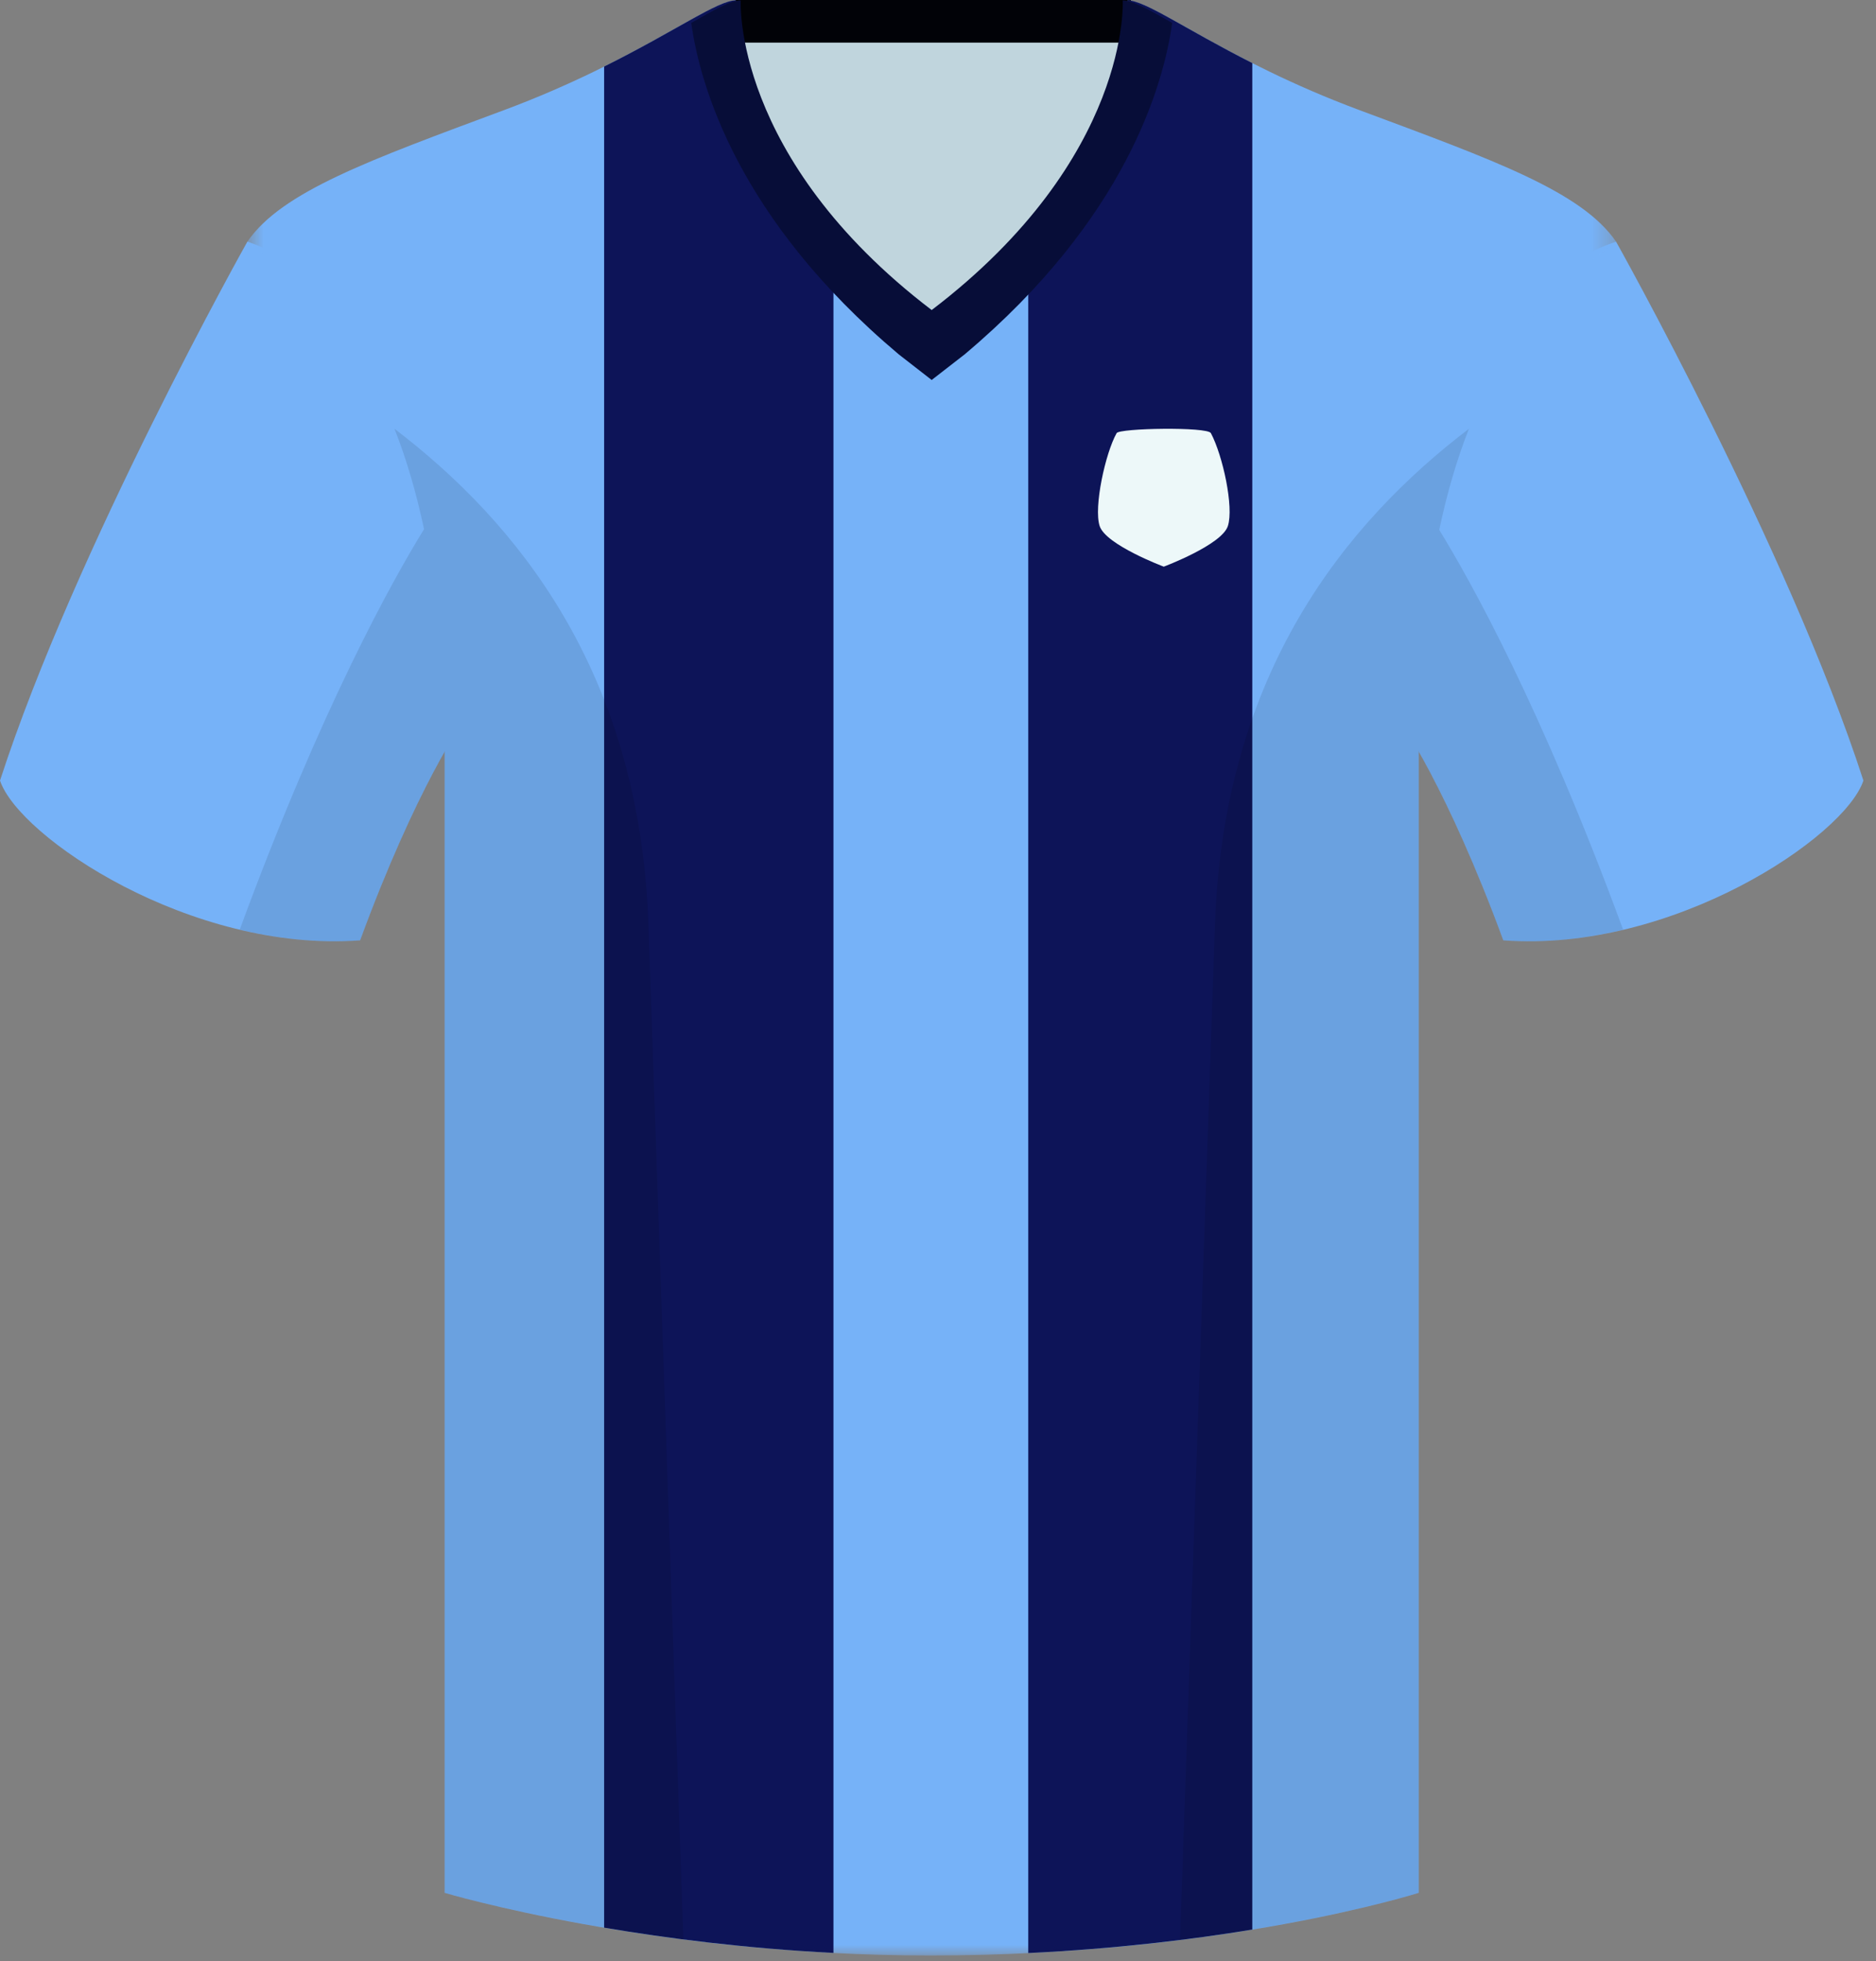
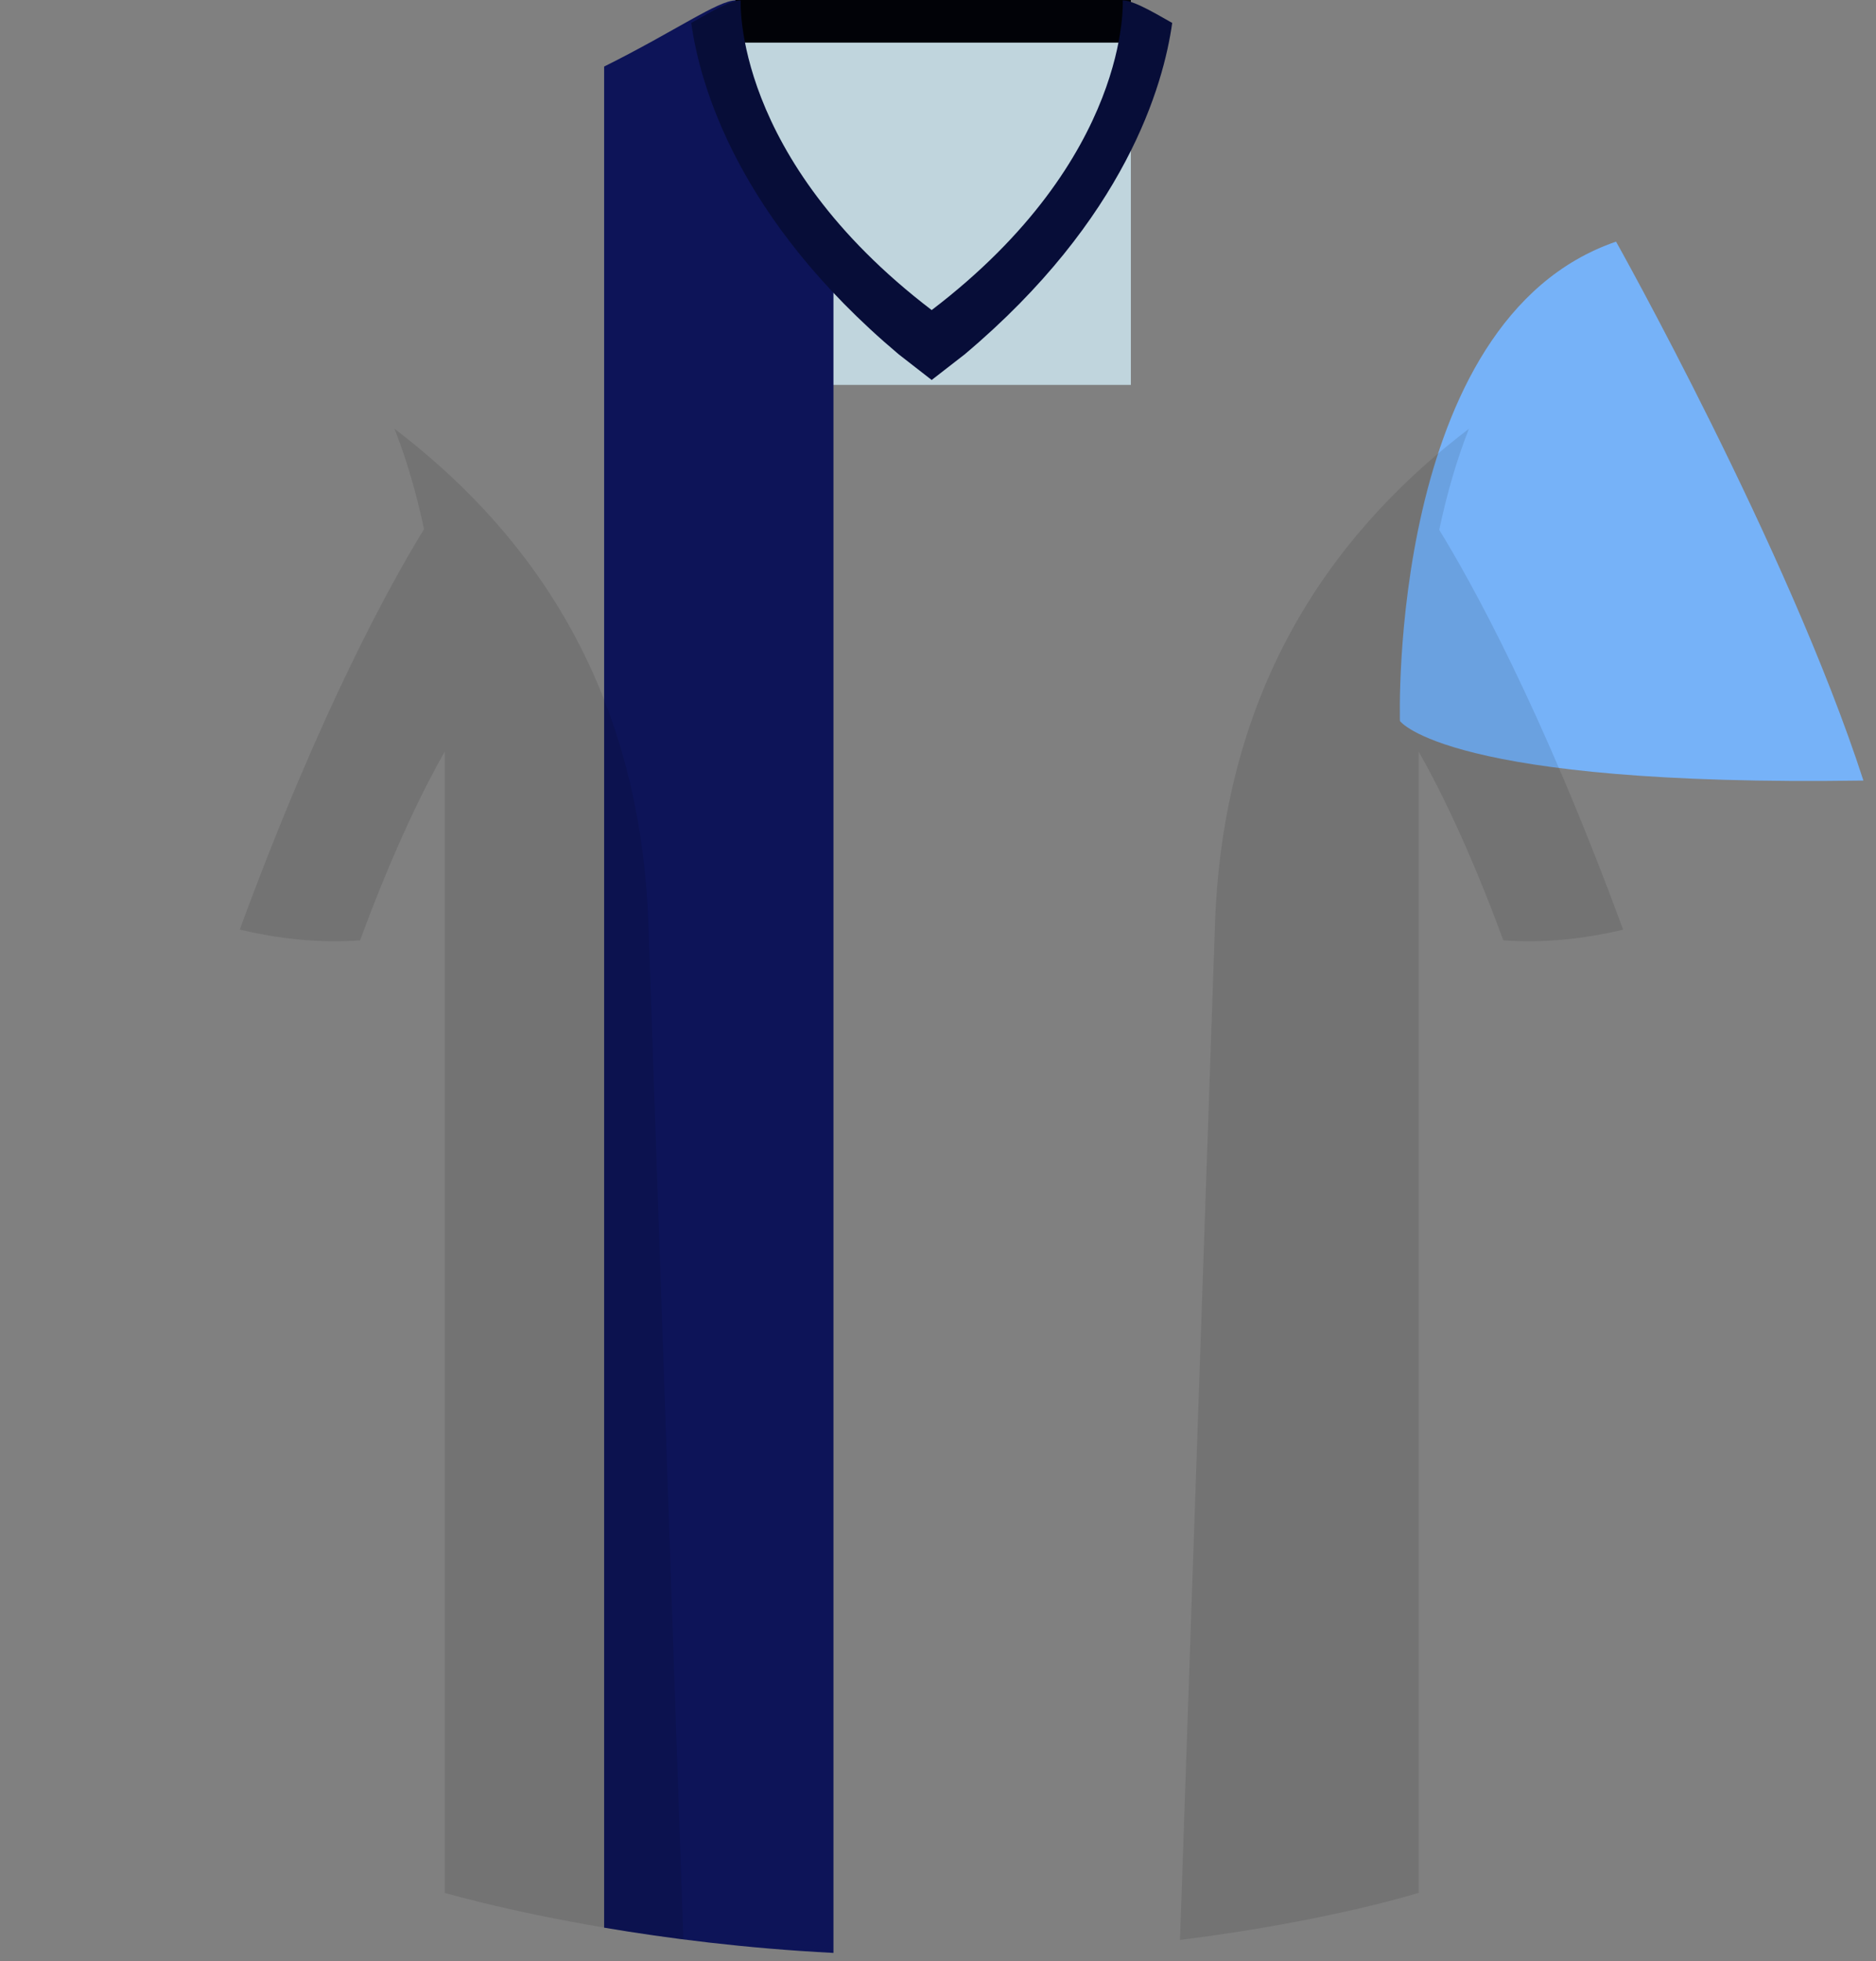
<svg xmlns="http://www.w3.org/2000/svg" xmlns:xlink="http://www.w3.org/1999/xlink" width="89px" height="93px" viewBox="0 0 89 93" version="1.1">
  <rect x="0" y="0" width="89" height="93" fill="#808080" stroke="none" />
  <title>forumsport</title>
  <desc>Created with Sketch.</desc>
  <defs>
    <polygon id="path-1" points="65.668 93 0.737 93 0.737 0.293 65.668 0.293" />
  </defs>
  <g id="Page-1" stroke="none" stroke-width="1" fill="none" fill-rule="evenodd">
    <g id="forumsport" transform="translate(0, -1)">
      <polygon id="Fill-1" fill="#C0D5DD" points="34.88 19.251 53.65 19.251 53.65 1 34.88 1" />
      <polygon id="Fill-2" fill="#010207" points="34.88 3.021 53.65 3.021 53.65 1 34.88 1" />
      <g id="Group-22" transform="translate(0, 0.726)">
-         <path d="M11.736,11.732 C11.736,11.732 3.564,26.293 0.001,37.287 C0.889,39.961 9.062,45.459 17.085,44.864 C19.758,37.585 21.988,34.463 21.988,34.463 C21.988,34.463 22.582,15.447 11.736,11.732" id="Fill-3" fill="#76B2F8" />
-         <path d="M76.668,11.732 C76.668,11.732 84.839,26.293 88.403,37.287 C87.513,39.961 79.342,45.459 71.318,44.864 C68.645,37.585 66.415,34.463 66.415,34.463 C66.415,34.463 65.821,15.447 76.668,11.732" id="Fill-5" fill="#76B2F8" />
+         <path d="M76.668,11.732 C76.668,11.732 84.839,26.293 88.403,37.287 C68.645,37.585 66.415,34.463 66.415,34.463 C66.415,34.463 65.821,15.447 76.668,11.732" id="Fill-5" fill="#76B2F8" />
        <g id="Group-9" transform="translate(11, 0)">
          <mask id="mask-2" fill="white">
            <use xlink:href="#path-1" />
          </mask>
          <g id="Clip-8" />
-           <path d="M53.484,5.492 C47.096,3.115 43.678,0.293 42.49,0.293 C42.49,0.293 42.916,7.751 33.203,14.977 C23.488,7.751 23.915,0.293 23.915,0.293 C22.724,0.293 19.306,3.115 12.921,5.492 C6.532,7.869 2.372,9.355 0.737,11.732 C2.963,13.515 10.095,17.526 10.095,35.802 L10.095,90.029 C10.095,90.029 20.049,93.001 33.126,93.001 C46.941,93.001 56.306,90.029 56.306,90.029 L56.306,35.802 C56.306,17.526 63.438,13.515 65.668,11.732 C64.034,9.355 59.873,7.869 53.484,5.492" id="Fill-7" fill="#76B2F8" mask="url(#mask-2)" />
        </g>
        <path d="M39.54,10.708 C34.644,5.084 34.913,0.291 34.913,0.291 C34.062,0.291 32.062,1.738 28.661,3.43 L28.661,91.68 C31.644,92.186 35.361,92.664 39.54,92.878 L39.54,10.708 Z" id="Fill-10" fill="#0D1458" />
-         <path d="M53.49,0.291 C53.49,0.291 53.761,5.138 48.782,10.803 L48.782,92.884 C52.91,92.685 56.511,92.247 59.41,91.771 L59.41,3.265 C56.205,1.644 54.312,0.291 53.49,0.291" id="Fill-12" fill="#0D1458" />
        <path d="M68.279,25.4 C68.668,23.566 69.147,21.975 69.688,20.606 C63.873,25.037 58.052,32.143 57.641,44.094 C57.13,58.956 56.358,81.315 55.981,92.263 C63.018,91.383 67.306,90.028 67.306,90.028 L67.306,35.916 C68.2,37.487 69.674,40.385 71.318,44.863 C73.24,45.005 75.167,44.793 77.003,44.358 C73.133,33.834 69.757,27.8 68.279,25.4" id="Fill-14" fill-opacity="0.1" fill="#000000" />
        <path d="M18.715,20.606 C19.252,21.966 19.731,23.546 20.117,25.367 C18.658,27.731 15.269,33.761 11.375,44.352 C13.22,44.792 15.154,45.006 17.084,44.864 C18.731,40.385 20.203,37.488 21.097,35.916 L21.097,90.029 C21.097,90.029 25.562,91.355 32.42,92.236 C32.042,81.278 31.274,58.941 30.762,44.094 C30.35,32.143 24.529,25.037 18.715,20.606" id="Fill-16" fill-opacity="0.1" fill="#000000" />
-         <path d="M57.446,20.812 C57.282,20.503 53.106,20.575 52.974,20.812 C52.438,21.767 51.879,24.325 52.169,25.217 C52.459,26.113 55.211,27.144 55.211,27.144 C55.211,27.144 57.962,26.113 58.252,25.217 C58.542,24.325 58.014,21.882 57.446,20.812" id="Fill-18" fill="#EDF8F9" />
        <path d="M42.638,17.077 L44.2,18.292 L45.765,17.077 C53.403,10.652 55.2,4.306 55.611,1.361 C54.483,0.714 53.708,0.293 53.264,0.293 C53.264,0.293 53.678,7.751 44.2,14.977 C34.726,7.751 35.141,0.293 35.141,0.293 C34.696,0.293 33.921,0.714 32.793,1.361 C33.203,4.306 34.999,10.651 42.638,17.077" id="Fill-20" fill="#070D38" />
      </g>
    </g>
  </g>
</svg>